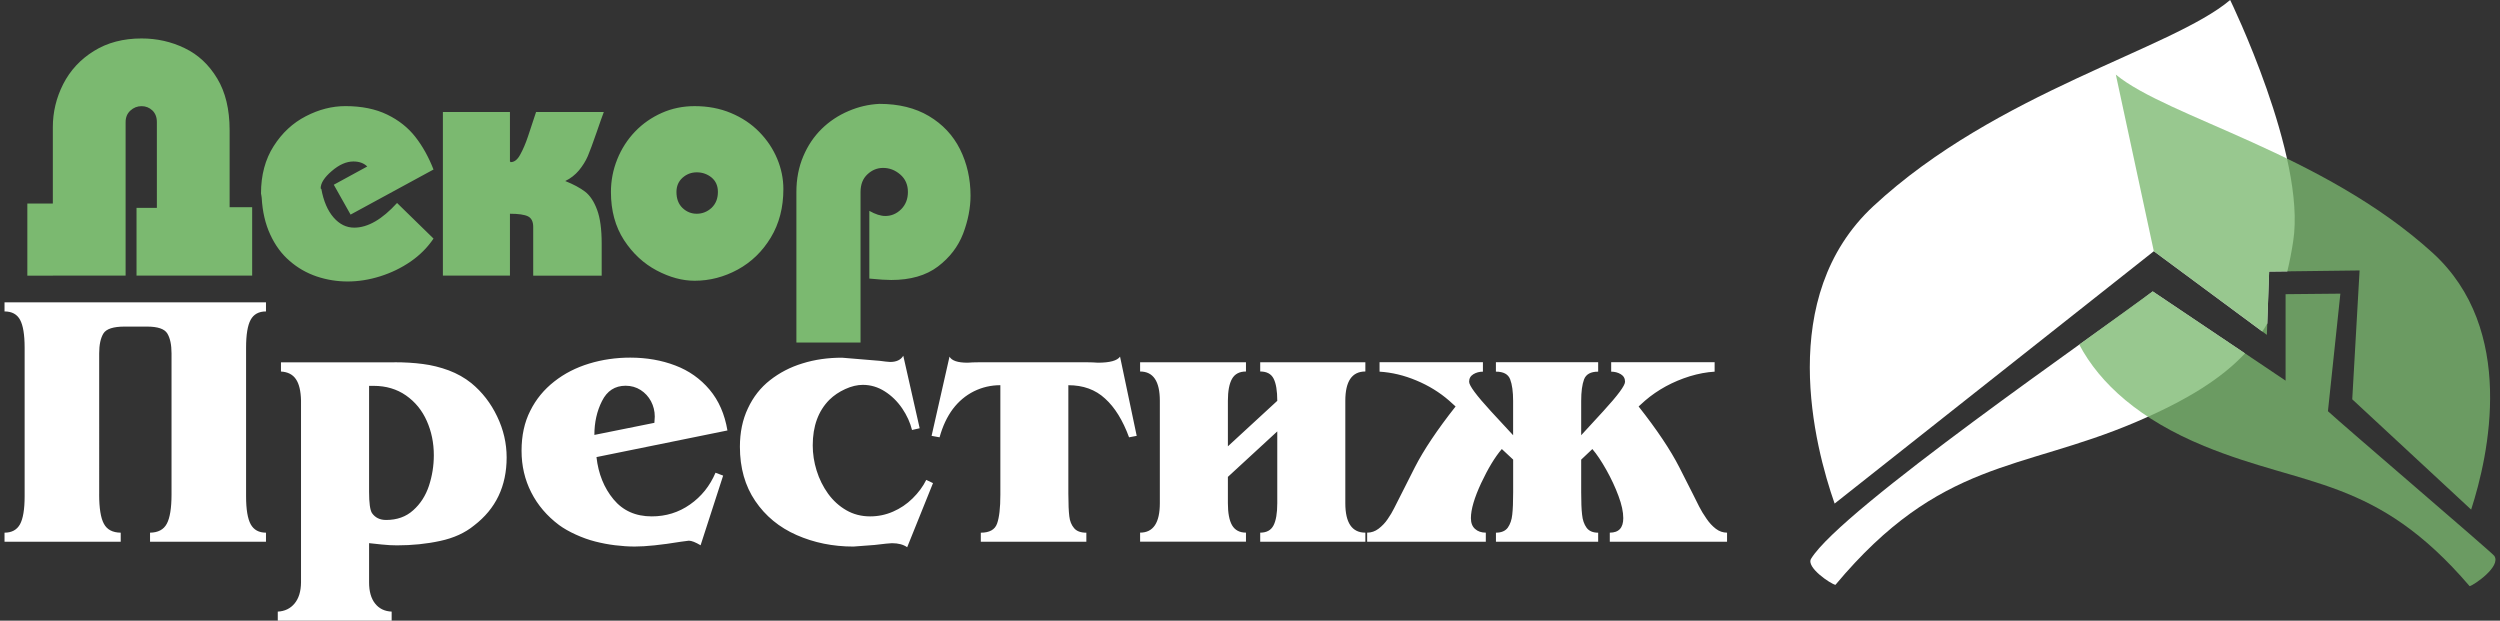
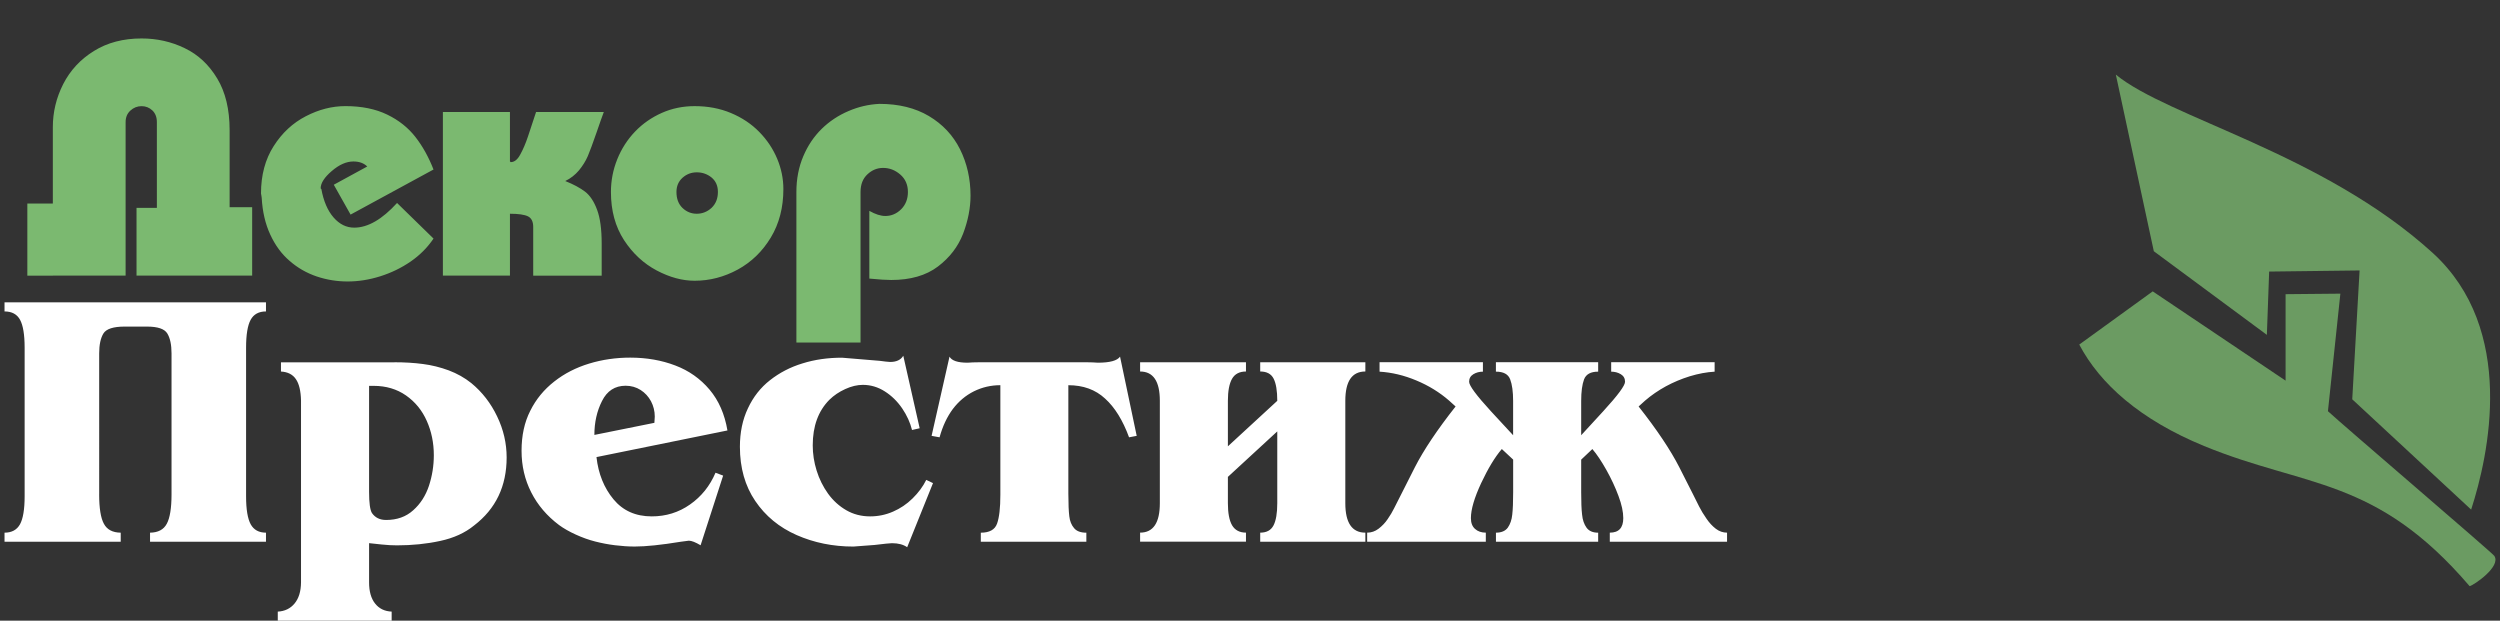
<svg xmlns="http://www.w3.org/2000/svg" x="0px" y="0px" width="122.603px" height="30.437px" viewBox="0 0 122.603 30.437" xml:space="preserve">
  <rect x="0" y="0" width="122.603" height="30.437" fill="#333333" stroke="none" />
  <g id="Слой_4"> </g>
  <g id="Layer_3">
    <g>
      <g>
        <g>
-           <path fill-rule="evenodd" clip-rule="evenodd" fill="#FFFFFF" d="M110.097,17.332c-1.153,1.232-2.852,2.305-5.396,3.385 c-5.633,2.392-9.54,1.807-14.689,7.965c-0.234-0.047-1.449-0.859-1.195-1.279c1.468-2.419,14.166-11.146,16.755-13.112 L110.097,17.332z M109.37,0c0,0,3.736,7.661,3.092,11.82c-0.079,0.523-0.176,1.02-0.289,1.488l-0.891,0.01l-0.091,2.545 c-0.077,0.133-0.158,0.266-0.244,0.395l-5.32-3.938L89.972,24.696c-0.984-2.812-2.896-10.135,1.905-14.591 C97.913,4.503,106.507,2.423,109.37,0z" />
          <path opacity="0.78" fill-rule="evenodd" clip-rule="evenodd" fill="#7BB970" d="M101.969,16.898 c1.02,1.93,2.978,3.68,6.117,4.973c4.99,2.052,8.427,1.497,13.028,6.875c0.205-0.047,1.562-0.966,1.209-1.486 c-0.113-0.165-7.389-6.381-8.158-7.094l0.61-5.765l-2.687,0.026v4.24l-6.516-4.378L101.969,16.898z M105.626,12.32l5.544,4.102 l0.112-3.104l4.435-0.055l-0.36,6.319l5.831,5.409c0.857-2.645,2.244-8.842-1.901-12.602 c-5.379-4.881-12.976-6.626-15.524-8.731" />
          <path fill="#7BB970" d="M39.056,16.797V9.414c0-0.637,0.113-1.219,0.336-1.746c0.223-0.529,0.526-0.977,0.907-1.351 c0.381-0.371,0.819-0.661,1.309-0.869c0.492-0.213,0.996-0.329,1.52-0.354c0.946,0,1.755,0.199,2.426,0.597 c0.675,0.402,1.183,0.943,1.527,1.629c0.34,0.685,0.515,1.444,0.515,2.272c0,0.604-0.122,1.228-0.363,1.865 c-0.246,0.637-0.657,1.174-1.238,1.615c-0.582,0.439-1.344,0.659-2.289,0.659c-0.239,0-0.599-0.022-1.073-0.069v-3.321 c0.297,0.169,0.559,0.251,0.784,0.251c0.295,0,0.554-0.109,0.777-0.33c0.221-0.223,0.331-0.504,0.331-0.848 c0-0.354-0.125-0.64-0.377-0.857c-0.251-0.216-0.532-0.322-0.839-0.322c-0.289,0-0.545,0.104-0.768,0.313 c-0.227,0.21-0.339,0.498-0.339,0.867v7.383H39.056z M33.174,9.414c0,0.334,0.099,0.594,0.296,0.784 c0.197,0.189,0.432,0.284,0.7,0.284c0.279,0,0.522-0.101,0.729-0.291c0.204-0.197,0.308-0.455,0.308-0.777 c0-0.303-0.104-0.537-0.311-0.709c-0.209-0.168-0.448-0.254-0.726-0.254c-0.262,0-0.498,0.088-0.696,0.264 C33.274,8.895,33.174,9.127,33.174,9.414z M29.961,9.416c0-0.563,0.105-1.096,0.311-1.607c0.206-0.512,0.497-0.964,0.872-1.356 c0.373-0.39,0.814-0.695,1.316-0.918c0.501-0.222,1.039-0.33,1.607-0.33c0.646,0,1.241,0.111,1.783,0.339 c0.539,0.226,1.002,0.534,1.386,0.927c0.385,0.393,0.676,0.832,0.88,1.318c0.201,0.485,0.302,0.978,0.302,1.483 c0,0.901-0.203,1.692-0.616,2.377c-0.412,0.682-0.951,1.203-1.619,1.57c-0.667,0.363-1.375,0.549-2.117,0.549 c-0.6,0-1.218-0.165-1.857-0.502c-0.638-0.338-1.175-0.831-1.603-1.486C30.177,11.121,29.961,10.333,29.961,9.416z M21.72,13.518V5.491h3.288v2.423l0.038,0.037c0.177,0,0.332-0.121,0.465-0.367c0.137-0.246,0.265-0.543,0.38-0.887 c0.114-0.349,0.247-0.751,0.399-1.206h3.322c-0.072,0.187-0.195,0.537-0.367,1.037c-0.173,0.5-0.313,0.878-0.419,1.13 c-0.109,0.248-0.255,0.481-0.437,0.701c-0.181,0.215-0.405,0.392-0.669,0.519c0.405,0.161,0.729,0.337,0.972,0.521 c0.244,0.188,0.44,0.485,0.589,0.887c0.151,0.402,0.226,0.955,0.226,1.662v1.57h-3.358v-2.391c0-0.26-0.086-0.432-0.258-0.518 c-0.172-0.084-0.466-0.127-0.883-0.127v3.035H21.72z M21.26,8.313l-4.067,2.211L16.369,9.06l1.641-0.895 C17.843,8,17.615,7.919,17.331,7.919c-0.344,0-0.695,0.155-1.058,0.466c-0.363,0.309-0.548,0.596-0.548,0.854l0.035,0.033 c0.108,0.594,0.307,1.057,0.599,1.393c0.291,0.333,0.627,0.499,1.011,0.499c0.667,0,1.367-0.403,2.102-1.21l1.788,1.746 c-0.289,0.43-0.659,0.805-1.117,1.123c-0.462,0.318-0.963,0.559-1.503,0.729c-0.54,0.17-1.073,0.252-1.593,0.252 c-0.52,0-1.027-0.082-1.521-0.248c-0.493-0.168-0.937-0.422-1.328-0.766c-0.394-0.338-0.708-0.77-0.947-1.291 c-0.24-0.519-0.38-1.119-0.417-1.799c0-0.012-0.004-0.047-0.016-0.109C12.805,9.529,12.8,9.494,12.8,9.486 c0-0.898,0.207-1.672,0.621-2.32c0.412-0.648,0.939-1.138,1.582-1.468c0.64-0.331,1.285-0.494,1.935-0.494 c0.799,0,1.482,0.14,2.051,0.416c0.568,0.275,1.028,0.642,1.383,1.097C20.727,7.172,21.021,7.702,21.26,8.313z M2.591,13.518 h-1.25V9.982h1.25V6.238c0-0.739,0.168-1.444,0.51-2.117c0.342-0.669,0.843-1.211,1.505-1.62 c0.66-0.411,1.439-0.615,2.336-0.615c0.75,0,1.455,0.156,2.113,0.475c0.658,0.314,1.188,0.808,1.596,1.485 c0.406,0.671,0.61,1.515,0.61,2.534v3.782h1.106v3.355H6.695v-3.322h0.998V5.987c0-0.24-0.074-0.43-0.219-0.57 C7.327,5.278,7.149,5.206,6.943,5.206c-0.209,0-0.389,0.072-0.549,0.217C6.235,5.569,6.16,5.757,6.16,5.991v7.526H2.591z" />
          <path fill="#FFFFFF" d="M73.363,26.567v-0.444c0.267,0,0.461-0.083,0.58-0.245c0.117-0.165,0.194-0.38,0.22-0.643 c0.03-0.259,0.044-0.623,0.044-1.093v-1.602l-0.556-0.519c-0.34,0.396-0.675,0.954-1.012,1.669 c-0.334,0.718-0.504,1.292-0.504,1.72c0,0.233,0.067,0.411,0.205,0.531c0.135,0.122,0.312,0.181,0.526,0.181v0.444h-5.819 v-0.444c0.204,0,0.391-0.064,0.56-0.193c0.173-0.134,0.322-0.285,0.447-0.473c0.125-0.18,0.229-0.355,0.312-0.524 c0.084-0.169,0.204-0.407,0.362-0.714l0.66-1.305c0.432-0.845,1.095-1.837,1.996-2.979l-0.32-0.289 c-0.465-0.404-1.001-0.735-1.604-0.986c-0.605-0.254-1.207-0.396-1.805-0.432v-0.463h5.069v0.463 c-0.174,0-0.329,0.041-0.469,0.125c-0.139,0.086-0.208,0.207-0.208,0.371c0,0.186,0.356,0.666,1.07,1.445l1.088,1.176v-1.681 c0-0.452-0.048-0.806-0.144-1.058c-0.096-0.254-0.328-0.379-0.7-0.379v-0.463h5.015v0.463c-0.364,0-0.594,0.125-0.692,0.379 c-0.094,0.252-0.141,0.605-0.141,1.058v1.681l1.081-1.176c0.714-0.779,1.07-1.26,1.07-1.445c0-0.164-0.068-0.285-0.208-0.371 c-0.141-0.084-0.297-0.125-0.472-0.125v-0.463h5.073v0.463c-0.396,0.023-0.799,0.099-1.216,0.225 c-0.414,0.129-0.805,0.293-1.173,0.492c-0.37,0.203-0.709,0.434-1.019,0.701l-0.32,0.289c0.901,1.142,1.563,2.134,1.995,2.979 l0.662,1.305c0.112,0.22,0.213,0.425,0.309,0.618c0.097,0.191,0.215,0.39,0.359,0.594c0.14,0.209,0.297,0.376,0.464,0.503 c0.17,0.129,0.354,0.189,0.548,0.189v0.444h-5.75v-0.444c0.442,0,0.661-0.236,0.661-0.712c0-0.303-0.076-0.663-0.235-1.088 c-0.156-0.423-0.356-0.851-0.596-1.279c-0.242-0.43-0.47-0.771-0.685-1.021l-0.548,0.519v1.602c0,0.47,0.013,0.834,0.044,1.093 c0.025,0.263,0.1,0.478,0.22,0.643c0.118,0.162,0.308,0.245,0.569,0.245v0.444H73.363z M56.88,19.657 c0-0.958-0.321-1.438-0.968-1.438v-0.453h5.192v0.453c-0.318,0-0.546,0.119-0.683,0.357c-0.136,0.239-0.204,0.601-0.204,1.081 v2.231l2.422-2.231c0-0.491-0.06-0.855-0.18-1.089c-0.119-0.233-0.337-0.35-0.657-0.35v-0.453h5.157v0.453 c-0.657,0-0.983,0.48-0.983,1.438v5.02c0,0.963,0.327,1.446,0.983,1.446v0.444h-5.157v-0.444c0.313,0,0.529-0.118,0.652-0.354 c0.122-0.233,0.185-0.598,0.185-1.092v-3.52l-2.422,2.231v1.288c0,0.48,0.067,0.846,0.206,1.086 c0.14,0.237,0.366,0.36,0.681,0.36v0.444h-5.192v-0.444c0.647,0,0.968-0.483,0.968-1.446V19.657z M52.394,24.252 c0,0.463,0.016,0.816,0.045,1.061c0.027,0.245,0.107,0.438,0.236,0.588c0.126,0.151,0.325,0.223,0.601,0.223v0.444H48.1v-0.444 c0.424,0,0.691-0.147,0.797-0.445c0.107-0.294,0.162-0.77,0.162-1.426v-5.363c-0.458,0-0.89,0.1-1.295,0.299 c-0.405,0.203-0.749,0.491-1.035,0.868c-0.281,0.379-0.501,0.839-0.651,1.389l-0.392-0.071l0.879-3.885 c0.11,0.199,0.403,0.297,0.886,0.297c0.101-0.006,0.187-0.014,0.263-0.015c0.078-0.005,0.162-0.005,0.262-0.005h5.368 c0.092,0,0.176,0,0.245,0.005c0.076,0.001,0.16,0.009,0.249,0.015c0.587,0,0.951-0.098,1.09-0.297l0.817,3.885l-0.375,0.071 c-0.306-0.835-0.698-1.468-1.175-1.899c-0.474-0.44-1.075-0.656-1.802-0.656V24.252z M44.489,26.837 c-0.184-0.131-0.433-0.198-0.745-0.198c-0.089,0-0.372,0.029-0.857,0.087l-1.036,0.078c-1.004,0-1.931-0.189-2.781-0.563 c-0.854-0.376-1.53-0.932-2.032-1.673c-0.501-0.738-0.752-1.626-0.752-2.658c0-0.701,0.129-1.329,0.393-1.885 c0.261-0.56,0.621-1.018,1.084-1.38c0.461-0.362,0.99-0.641,1.594-0.824c0.601-0.188,1.246-0.279,1.936-0.279l1.855,0.154 c0.104,0.012,0.203,0.025,0.292,0.037c0.093,0.011,0.165,0.018,0.214,0.018c0.31,0,0.523-0.102,0.644-0.305l0.804,3.556 l-0.375,0.085c-0.089-0.36-0.249-0.713-0.483-1.06c-0.236-0.344-0.522-0.624-0.854-0.834c-0.333-0.212-0.692-0.319-1.076-0.319 c-0.272,0-0.56,0.068-0.862,0.206c-0.301,0.137-0.559,0.312-0.776,0.524c-0.545,0.549-0.818,1.291-0.818,2.236 c0,0.414,0.063,0.832,0.191,1.239c0.127,0.409,0.315,0.788,0.56,1.13c0.248,0.341,0.545,0.612,0.896,0.814 c0.346,0.2,0.737,0.301,1.166,0.301c0.396,0,0.77-0.078,1.124-0.233c0.354-0.154,0.675-0.367,0.958-0.647 c0.285-0.28,0.51-0.581,0.672-0.91l0.331,0.158L44.489,26.837z M32.092,20.736l0.019-0.306c0-0.27-0.064-0.521-0.185-0.752 c-0.123-0.228-0.292-0.413-0.508-0.552c-0.219-0.139-0.466-0.209-0.735-0.209c-0.524,0-0.911,0.25-1.16,0.75 c-0.251,0.495-0.374,1.051-0.374,1.662L32.092,20.736z M29.252,22.416c0.092,0.821,0.371,1.509,0.833,2.069 c0.462,0.559,1.087,0.839,1.878,0.839c0.693,0,1.322-0.193,1.876-0.583c0.557-0.39,0.972-0.905,1.251-1.558l0.374,0.141 l-1.106,3.417c-0.25-0.149-0.442-0.225-0.576-0.225c-0.019,0-0.146,0.016-0.39,0.051c-0.966,0.158-1.721,0.236-2.265,0.236 c-0.31,0-0.627-0.022-0.963-0.063c-0.334-0.04-0.658-0.103-0.97-0.183c-0.315-0.08-0.634-0.193-0.955-0.34 c-0.321-0.145-0.597-0.303-0.824-0.47c-0.589-0.442-1.047-0.977-1.362-1.6c-0.318-0.623-0.475-1.304-0.475-2.042 c0-0.746,0.141-1.398,0.428-1.961c0.281-0.566,0.675-1.042,1.173-1.432c0.501-0.395,1.072-0.686,1.713-0.881 s1.312-0.293,2.016-0.293c0.799,0,1.537,0.129,2.208,0.385c0.672,0.254,1.23,0.65,1.683,1.186c0.45,0.535,0.741,1.2,0.876,2.001 L29.252,22.416z M18.1,24.123c0,0.538,0.048,0.888,0.14,1.036c0.158,0.228,0.39,0.341,0.694,0.341 c0.538,0,0.98-0.158,1.331-0.477c0.354-0.315,0.61-0.716,0.771-1.199c0.159-0.487,0.239-0.985,0.239-1.497 c0-0.607-0.115-1.168-0.346-1.686c-0.229-0.516-0.567-0.932-1.019-1.248c-0.45-0.313-0.98-0.47-1.583-0.47H18.1V24.123z M19.345,17.766c0.495,0,0.959,0.027,1.394,0.085c0.43,0.054,0.854,0.161,1.266,0.312c0.413,0.156,0.782,0.363,1.107,0.624 c0.535,0.439,0.958,0.985,1.267,1.633c0.313,0.649,0.467,1.321,0.467,2.013c0,1.411-0.532,2.521-1.594,3.335 c-0.448,0.367-1.004,0.619-1.668,0.761c-0.667,0.145-1.371,0.216-2.115,0.216c-0.227,0-0.476-0.013-0.749-0.042 c-0.274-0.026-0.48-0.047-0.62-0.066v1.927c0,0.442,0.098,0.785,0.293,1.032c0.195,0.249,0.464,0.383,0.814,0.398v0.444h-5.585 v-0.444c0.341-0.016,0.618-0.149,0.824-0.398c0.205-0.247,0.312-0.59,0.316-1.032v-8.921c-0.011-0.473-0.093-0.82-0.252-1.05 c-0.156-0.231-0.402-0.354-0.731-0.372v-0.453H19.345z M4.863,24.247c0,0.674,0.078,1.159,0.232,1.439 c0.152,0.287,0.428,0.432,0.825,0.437v0.444H0.222v-0.444c0.353,0,0.605-0.136,0.758-0.41c0.152-0.277,0.228-0.736,0.228-1.374 V17.05c0-0.64-0.076-1.093-0.224-1.366c-0.15-0.274-0.402-0.411-0.762-0.411v-0.447h12.822v0.447 c-0.352,0-0.603,0.137-0.752,0.411c-0.148,0.273-0.224,0.727-0.224,1.366v7.289c0,0.638,0.076,1.097,0.227,1.374 c0.152,0.274,0.402,0.41,0.749,0.41v0.444H7.358v-0.444c0.392-0.005,0.669-0.149,0.821-0.437 c0.153-0.28,0.233-0.766,0.233-1.439v-6.915c0-0.424-0.068-0.748-0.207-0.978c-0.137-0.226-0.469-0.338-1.002-0.338H6.116 c-0.556,0-0.904,0.112-1.044,0.338c-0.139,0.229-0.208,0.554-0.208,0.978V24.247z" />
        </g>
      </g>
    </g>
  </g>
</svg>